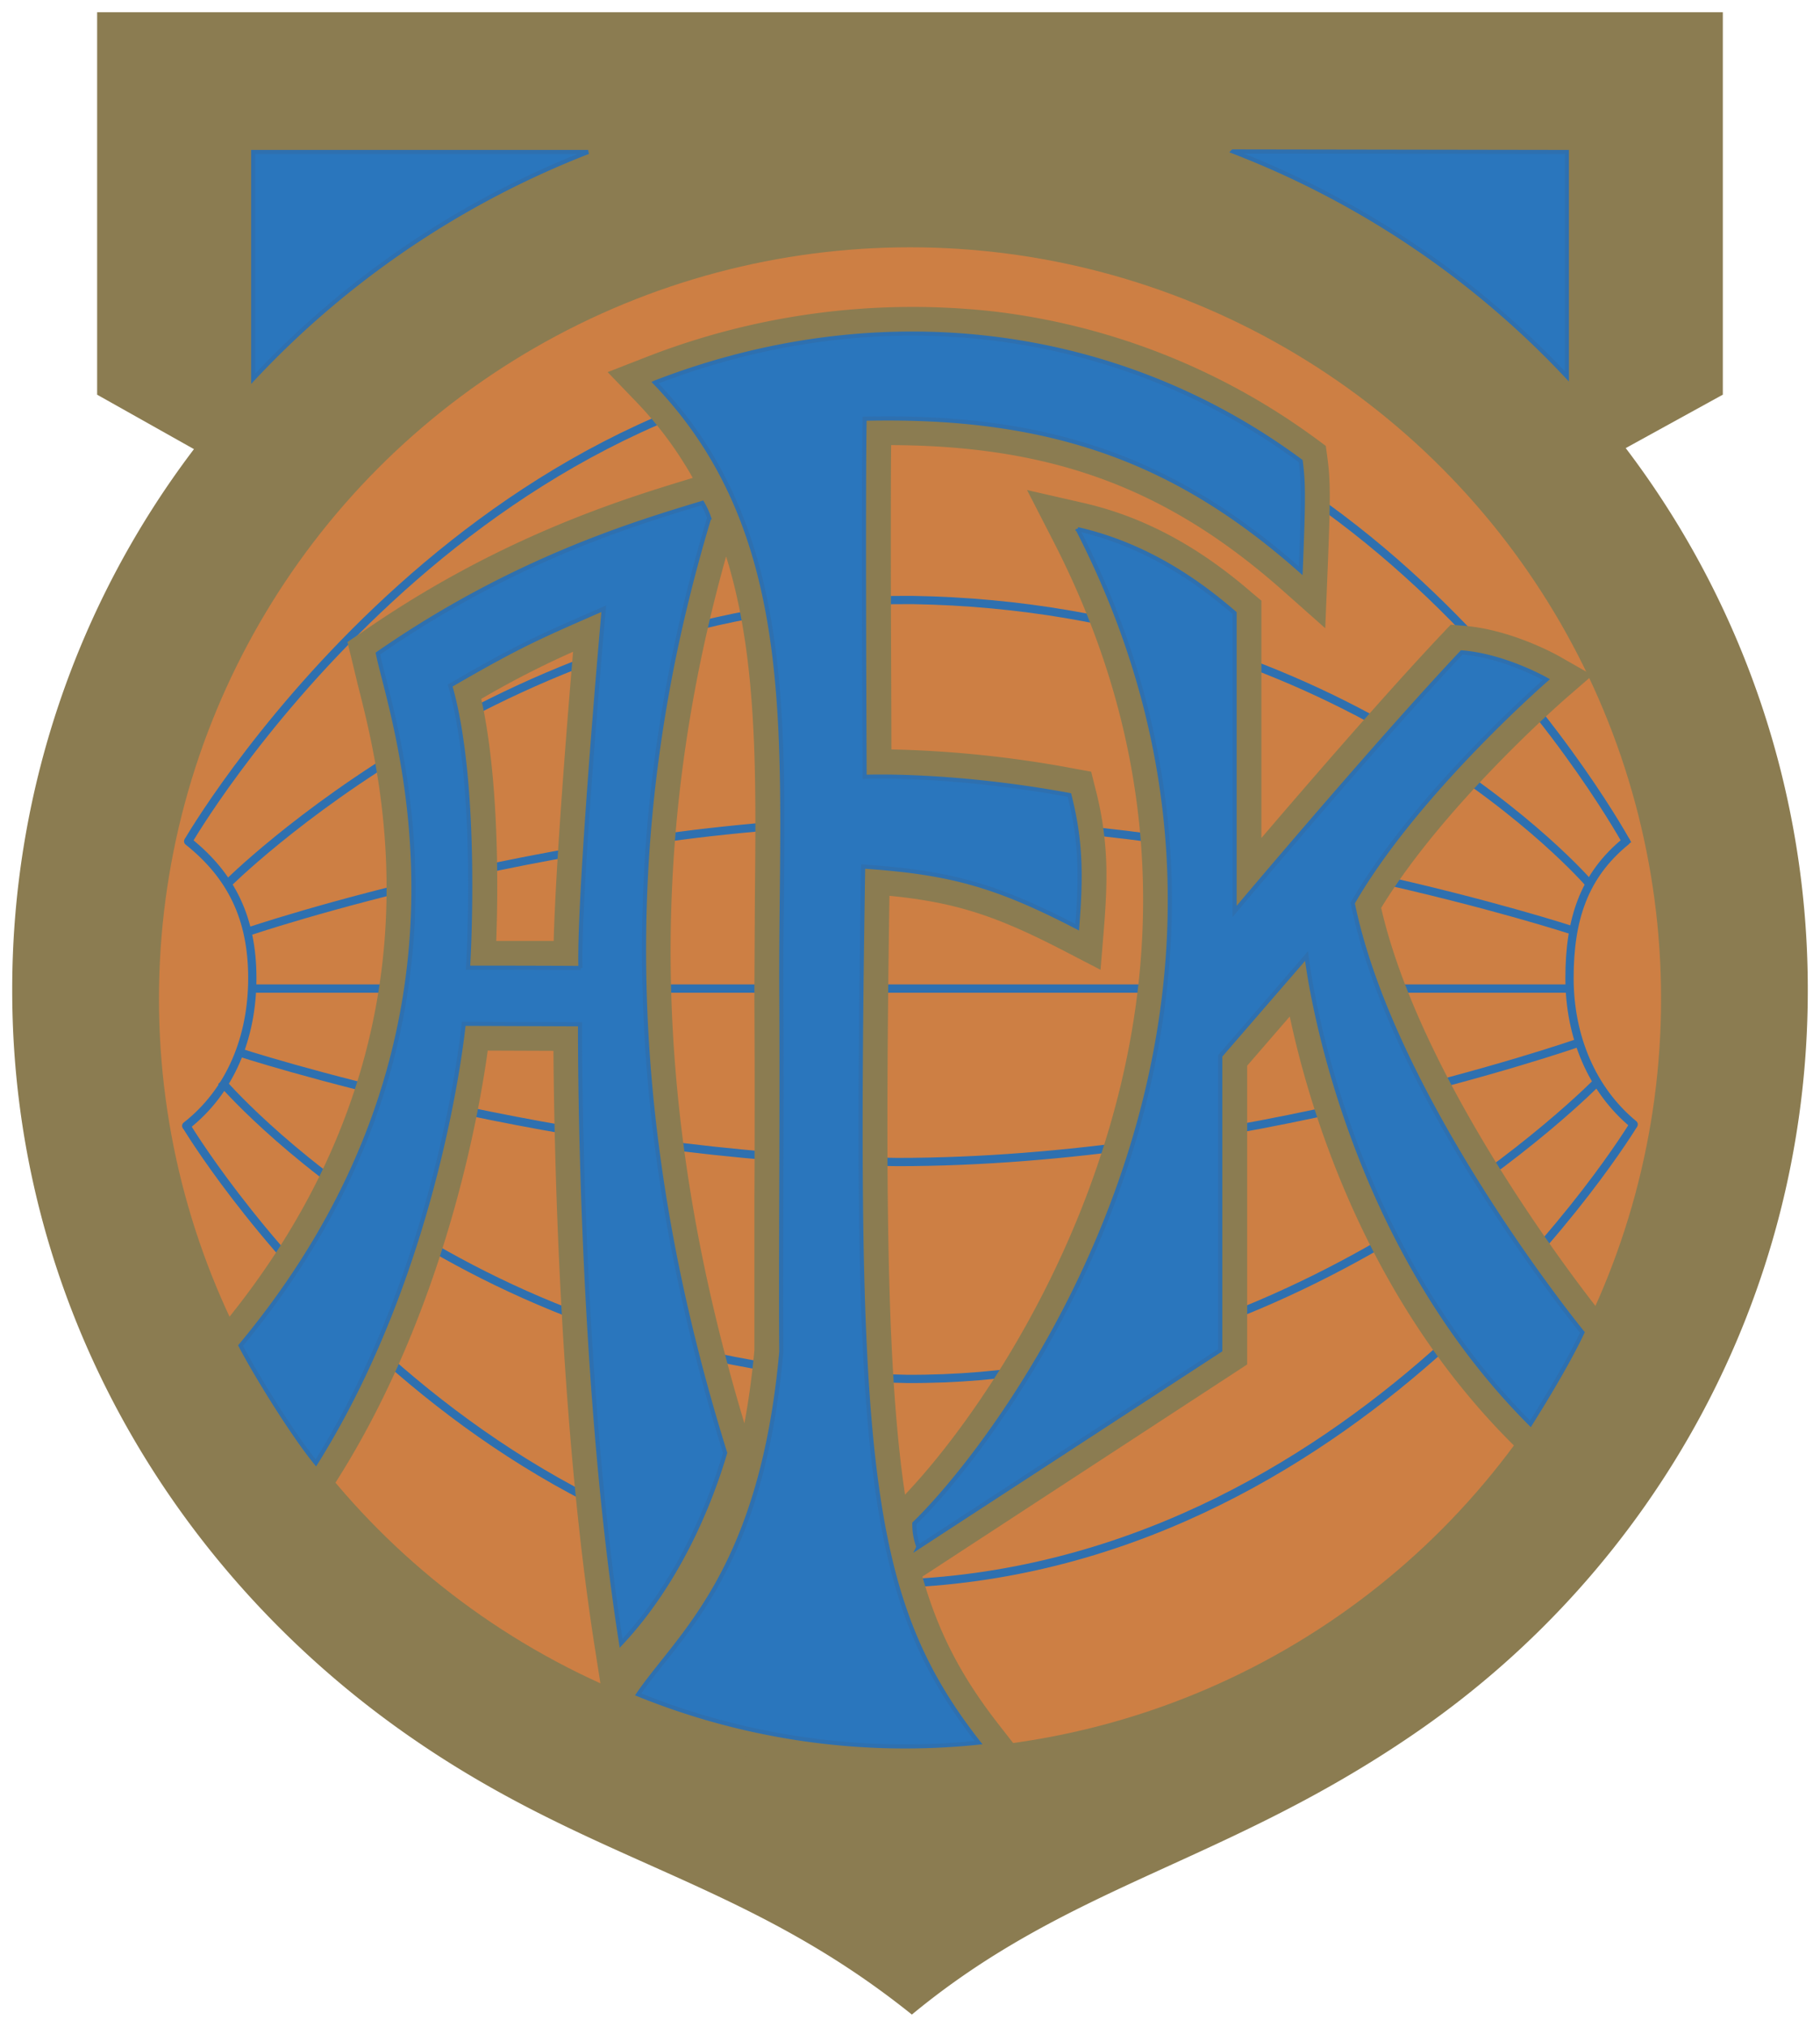
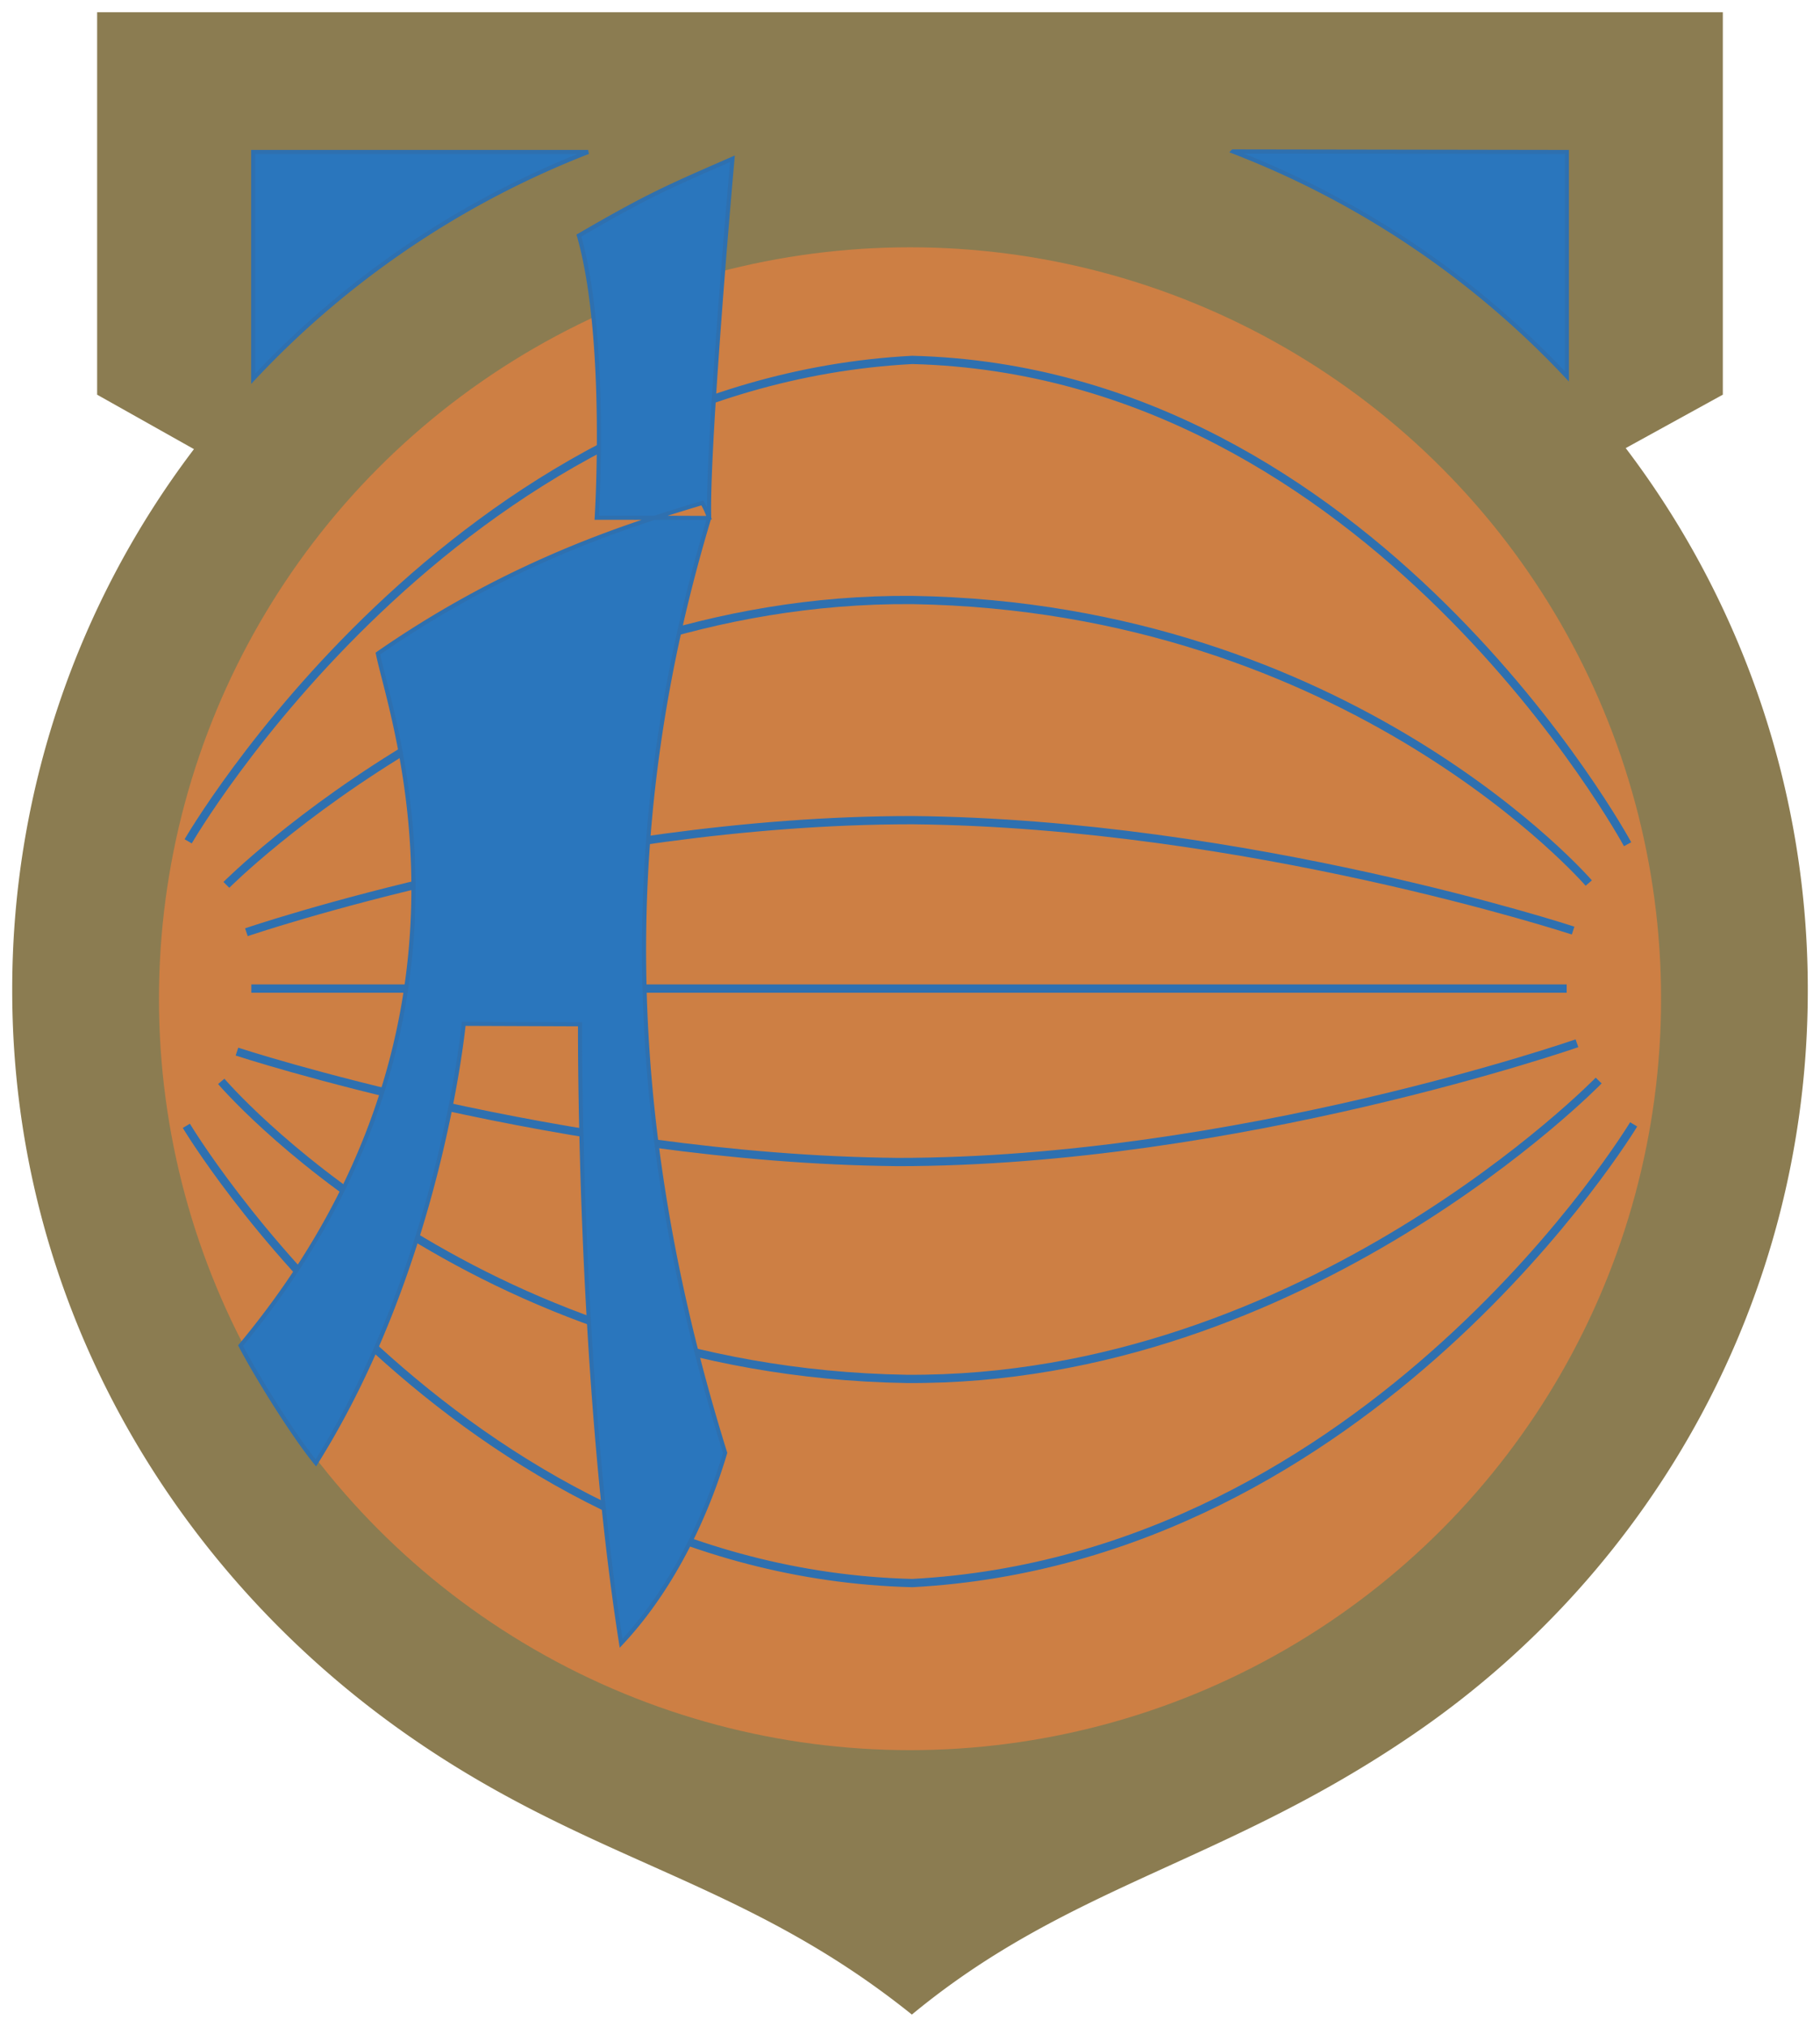
<svg xmlns="http://www.w3.org/2000/svg" height="331.699" viewBox="0 0 298.501 332.076" width="298">
  <path d="m266.637 73.367a146.607 146.607 0 0 1 29.861 88.911c0 50.339-25.329 94.683-63.799 121.333-31.432 21.779-57.059 24.99-83.14 46.552-28.113-22.572-52.954-24.773-83.485-46.363-38.308-27.097-64.07-71.061-64.07-121.522a146.363 146.363 0 0 1 29.806-88.742l-15.879-8.922v-62.702h266.632v62.695z" fill="#8b7c51" fill-rule="evenodd" />
  <circle cx="149.254" cy="163.633" fill="#cd7f44" r="123.182" />
-   <path d="M30.862 137.83c7.093 5.65 10.52 12.647 10.52 22.423 0 9.775-3.617 18.568-10.839 24.218M267.938 184.233c-6.862-5.656-10.52-14.395-10.52-23.981 0-9.585 2.317-16.78 9.26-22.436" fill="none" stroke="#2e70b0" stroke-linecap="round" stroke-miterlimit="3.86" stroke-width="1.355" />
  <path d="M30.862 137.83c0 0 43.355-74.923 118.752-78.919 75.397 1.897 117.329 79.394 117.329 79.394M267.938 184.233c0 0-42.955 71.19-118.325 75.194-75.397-1.897-119.05-74.956-119.05-74.956" fill="none" stroke="#2e70b0" stroke-miterlimit="3.86" stroke-width="1.355" />
  <path d="M37.128 144.97c0 0 46.952-47.182 112.485-46.701 71.874 1.152 110.961 46.403 110.961 46.403M262.2 177.046c0 0-48.015 49.384-113.522 48.91-71.874-1.152-112.391-48.774-112.391-48.774" fill="none" stroke="#2e70b0" stroke-miterlimit="3.86" stroke-width="1.355" />
  <path d="M40.413 152.733c0 0 53.78-18.372 109.207-18.372 54.81.528 108.387 18.101 108.387 18.101M258.637 170.935c0 0-55.962 19.469-111.388 19.469-54.81-.528-108.387-18.101-108.387-18.101M41.226 161.973 256.95 161.973" fill="none" stroke="#2e70b0" stroke-miterlimit="3.86" stroke-width="1.355" />
-   <path d="m262.918 215.571c-.298-.366-29.386-36.316-36.391-66.827 10.222-16.8 29.766-33.871 29.969-34.074l4.694-4.065-5.419-3.089c-.312-.176-7.784-4.403-15.73-5.026l-2.107-.169-1.402 1.477c-8.969 9.484-21.589 24.069-29.644 33.485 0-13.677 0-38.904 0-38.904l-1.551-1.294c-8.847-7.682-17.891-12.498-27.639-14.727l-9.247-2.114 4.335 8.441c16.786 32.658 19.205 67.064 7.194 102.29-8.806 25.844-23.283 45.306-31.547 53.95-2.093-13.995-2.886-32.936-2.886-60.907 0-10.954.122-23.31.332-37.258 10.839 1.07 17.511 3.265 28.729 9.077l5.894 3.055.542-6.612c.257-3.177.427-6.029.427-8.766a55.501 55.501 0 0 0-1.829-14.388l-.677-2.71-2.777-.508a182.815 182.815 0 0 0-29.989-3.143c0-7.072-.088-21.42-.088-33.939 0-6.137 0-11.794.047-15.946 26.535.095 45.387 7.147 64.233 23.845l6.964 6.171.379-9.294c.488-12.024.488-14.829-.034-18.737l-.251-1.856-1.504-1.111a111.273 111.273 0 0 0-52.669-20.898 120.12 120.12 0 0 0-57.459 7.513l-6.158 2.398 4.606 4.783a61.394 61.394 0 0 1 9.355 12.559l-.488.149c-10.9 3.313-31.161 9.484-53.631 25.065l-2.52 1.687.677 2.757 1.016 4.227c2.032 7.98 5.833 22.829 4.424 41.566-1.727 22.978-10.839 44.506-27.022 63.975l-1.863 2.235 1.355 2.595c1.958 3.841 8.271 14.388 12.871 20.011l3.895 4.742 3.272-5.223c17.213-27.456 22.876-58.935 24.387-69.903l10.778.041c.115 16.021.969 60.778 6.774 97.758l1.314 8.4-1.104 1.592 9.619 3.34c12.986 4.552 24.197 8.488 53.387 6.7l8.38-.515-5.169-6.612c-5.745-7.35-9.843-14.47-12.688-24.475l53.265-34.772v-48.977l6.984-8.068c3.252 15.269 12.41 45.97 36.344 69.903l3.909 3.909 2.947-4.681c6.422-10.161 8.725-15.33 8.806-15.547l1.104-2.479zm-172.105-61.408h-9.423c.081-2.371.163-5.467.163-9.037 0-9.132-.508-21.129-2.622-30.646a151.532 151.532 0 0 1 15.059-7.723c-1.274 14.991-2.899 36.33-3.177 47.406zm32.997-7.235l-.081 14.788c0 4.925.041 9.897.041 14.802 0 6.774 0 13.474-.041 19.645 0 5.474 0 10.771 0 15.581 0 3.448 0 6.639 0 9.484-.4 4.39-.962 8.38-1.639 12.011-15.079-50.136-16.048-95.57-3.001-142.109 4.112 13.162 4.803 27.896 4.803 43.876 0 3.909-.041 7.878-.081 11.923z" fill="#8b7c51" />
  <path d="M256.977 61.6v-36.77l-54.756-.088a148.233 148.233 0 0 1 54.756 36.858zM96.463 24.83h-54.932v37.163a149.554 149.554 0 0 1 54.932-37.163z" fill="#2a76bd" fill-rule="evenodd" stroke="#2e70b0" stroke-miterlimit="3.86" stroke-width=".677" />
-   <path d="m116.311 84.829a12.566 12.566 0 0 0-1.125-2.473c-10.541 3.204-30.775 9.125-53.205 24.692 2.032 10.331 20.953 61.212-22.524 113.447 1.87 3.672 8.082 13.995 12.349 19.232 20.505-32.699 24.245-71.983 24.245-71.983l19.083.075c0 0-.298 56.653 6.734 101.471 7.181-7.628 13.318-18.629 17.064-31.202-19.862-63.61-14.686-113.176-2.622-153.259zm-21.108 73.764c-7.452-.047-18.439-.047-18.439-.047 0 0 1.87-29.542-2.926-46.254 11.516-6.693 14.72-8.014 25.186-12.593-1.545 17.376-4.105 49.655-3.821 58.895z" fill="#2a76bd" stroke="#2e70b0" stroke-miterlimit="3.86" stroke-width=".677" />
-   <path d="m107.417 62.63c24.556 25.518 20.607 59.66 20.729 99.079.135 22.321-.122 45.285 0 59.782-3.238 36.045-16.773 46.363-23.479 56.185a116.665 116.665 0 0 0 55.826 7.905c-18.453-23.601-20.485-46.241-18.927-143.613 14.375.955 21.921 3.116 35.104 9.945.677-8.495.623-14.266-1.28-21.677-19.53-3.59-33.586-2.981-33.586-2.981 0 0-.237-47.081 0-58.705 31.033-.718 51.484 7.187 71.522 24.922.481-11.74.481-14.375 0-17.972-30.193-22.335-69.368-27.009-105.908-12.871z" fill="#2a76bd" stroke="#2e70b0" stroke-miterlimit="3.86" stroke-width=".677" />
-   <path d="m176.744 86.658c11.516 2.628 20.079 8.854 25.742 13.758v48.91c0 0 23.114-27.476 37.258-42.467 7.052.555 13.887 4.457 13.887 4.457 0 0-21.332 18.521-31.771 36.635 6.598 32.306 37.671 70.391 37.671 70.391 0 0-2.202 4.952-8.522 14.985-31.764-31.757-36.716-76.691-36.716-76.691l-14.158 16.36v48.259l-49.499 32.252a10.696 10.696 0 0 1-.677-3.848c14.924-14.443 67.424-83.912 26.785-163.001z" fill="#2a76bd" stroke="#2e70b0" stroke-miterlimit="3.86" stroke-width=".677" />
+   <path d="m116.311 84.829a12.566 12.566 0 0 0-1.125-2.473c-10.541 3.204-30.775 9.125-53.205 24.692 2.032 10.331 20.953 61.212-22.524 113.447 1.87 3.672 8.082 13.995 12.349 19.232 20.505-32.699 24.245-71.983 24.245-71.983l19.083.075c0 0-.298 56.653 6.734 101.471 7.181-7.628 13.318-18.629 17.064-31.202-19.862-63.61-14.686-113.176-2.622-153.259zc-7.452-.047-18.439-.047-18.439-.047 0 0 1.87-29.542-2.926-46.254 11.516-6.693 14.72-8.014 25.186-12.593-1.545 17.376-4.105 49.655-3.821 58.895z" fill="#2a76bd" stroke="#2e70b0" stroke-miterlimit="3.86" stroke-width=".677" />
</svg>